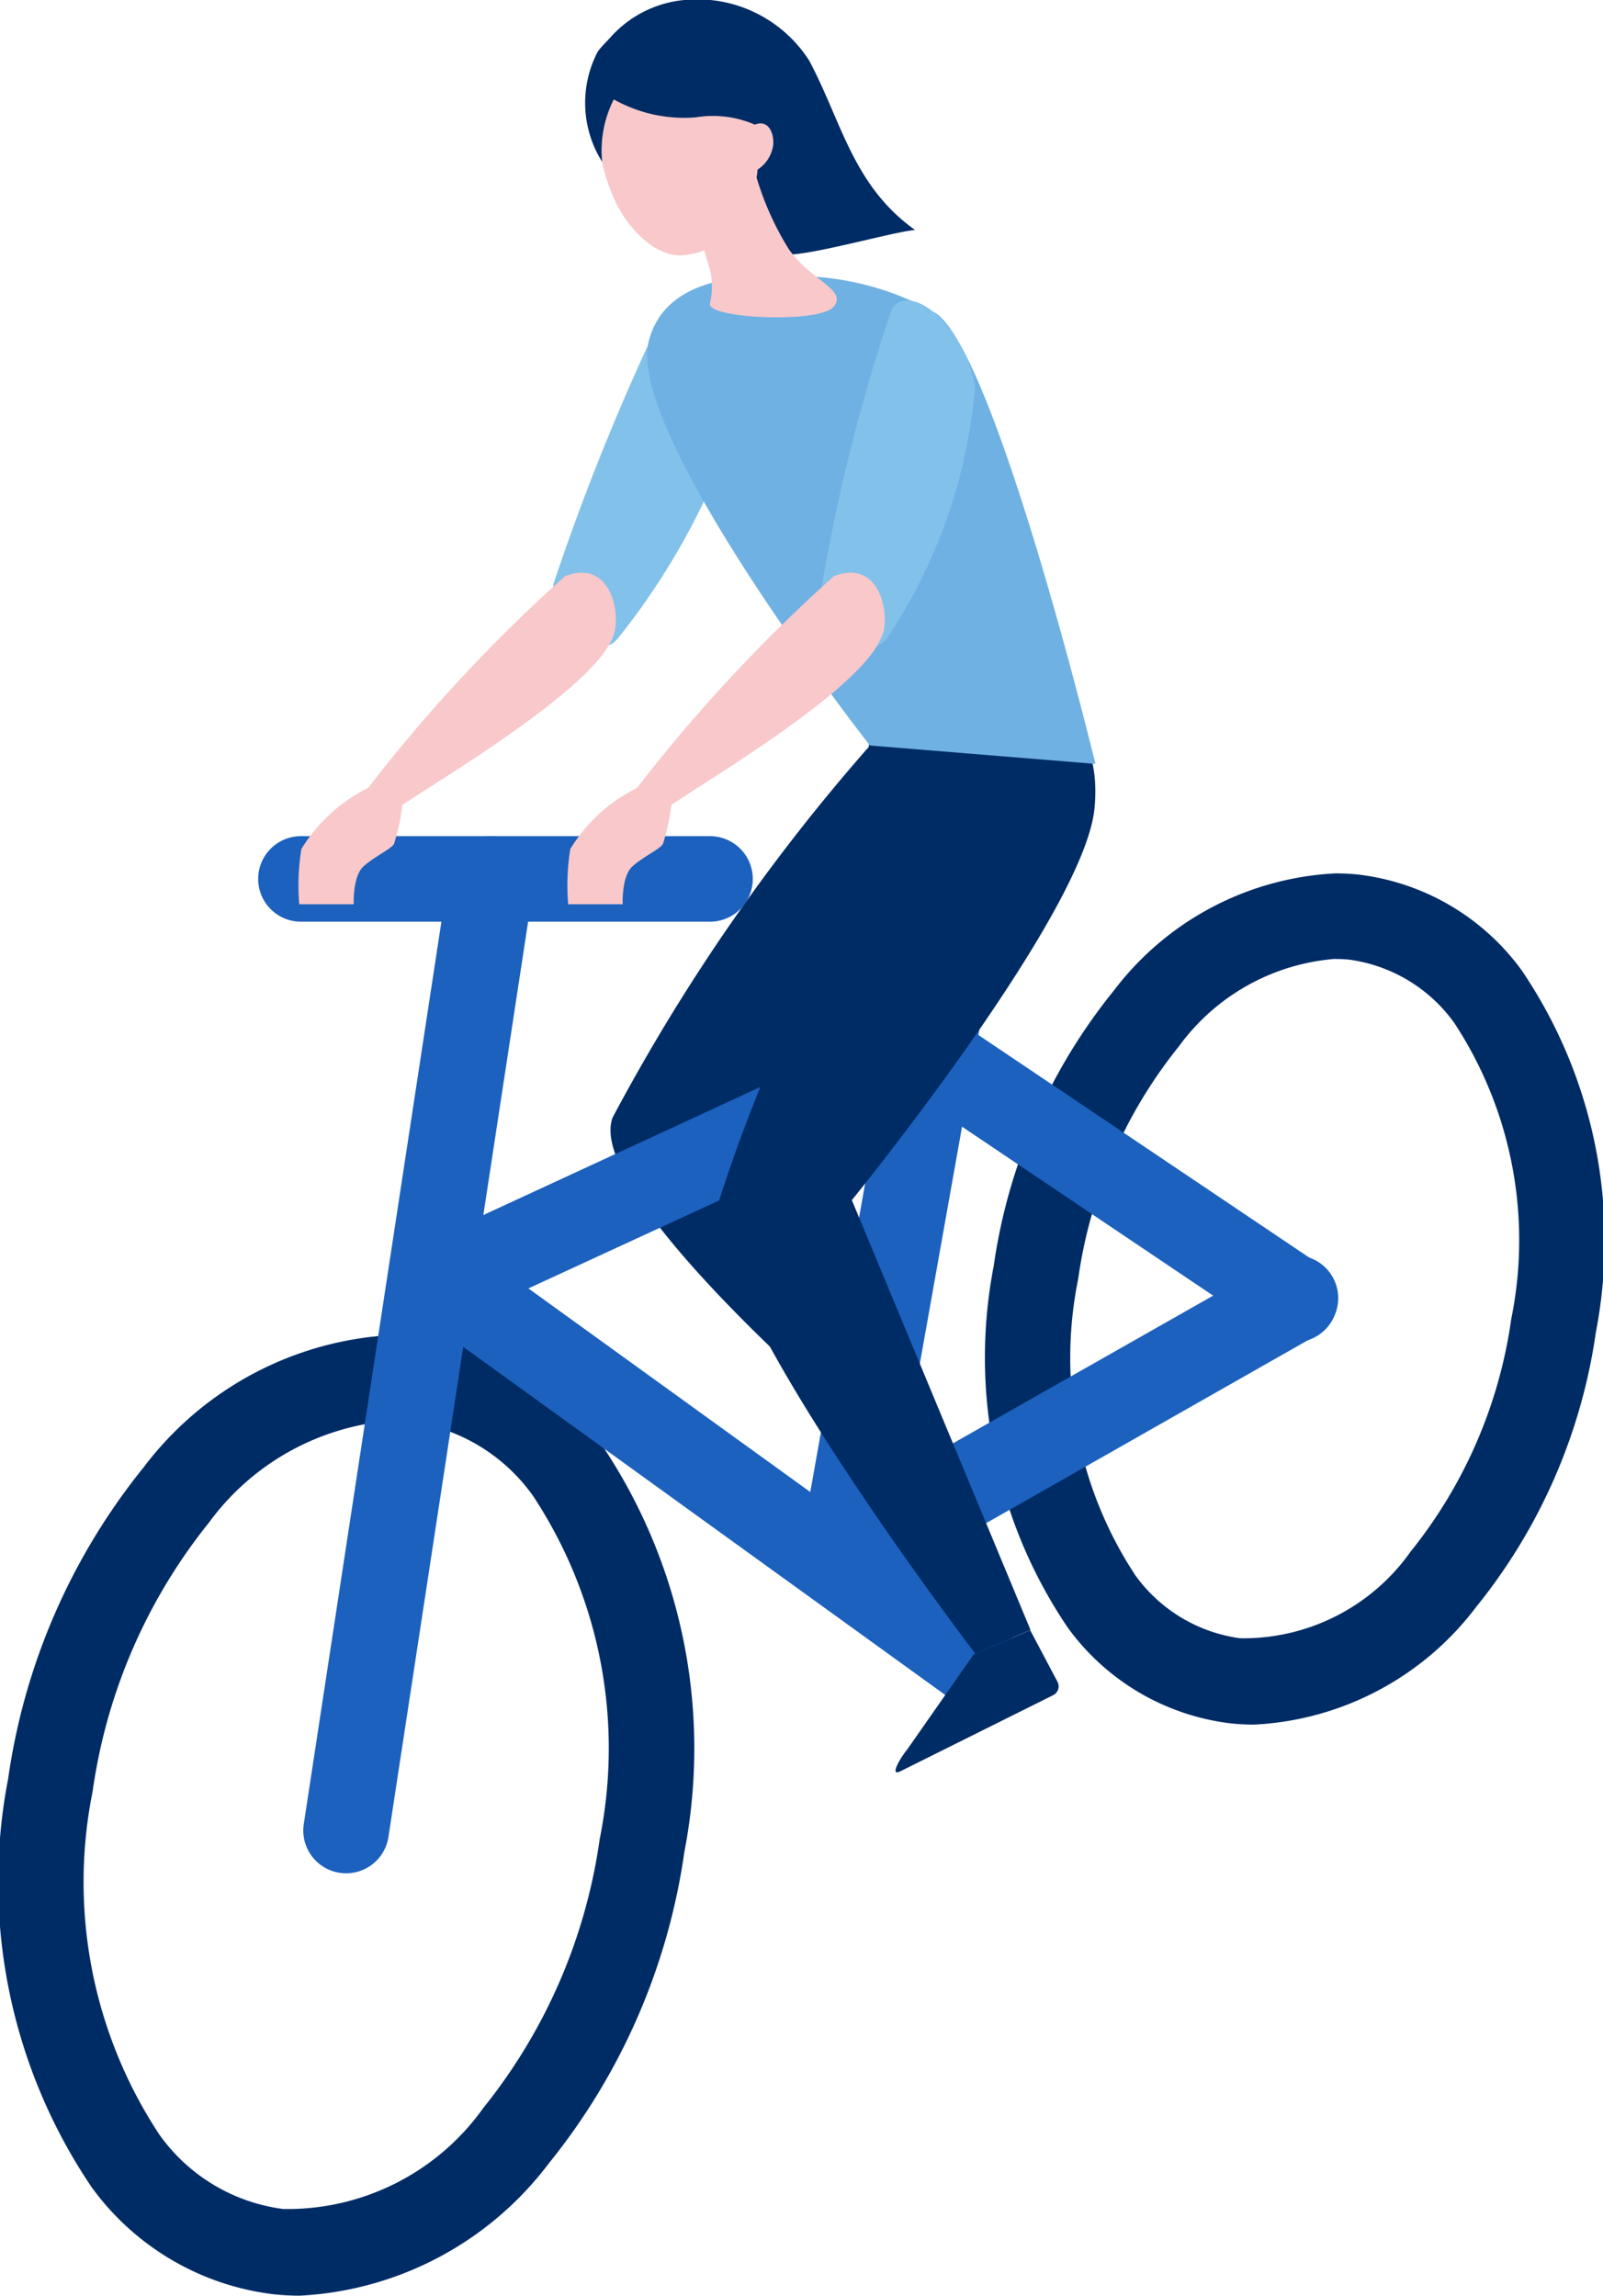
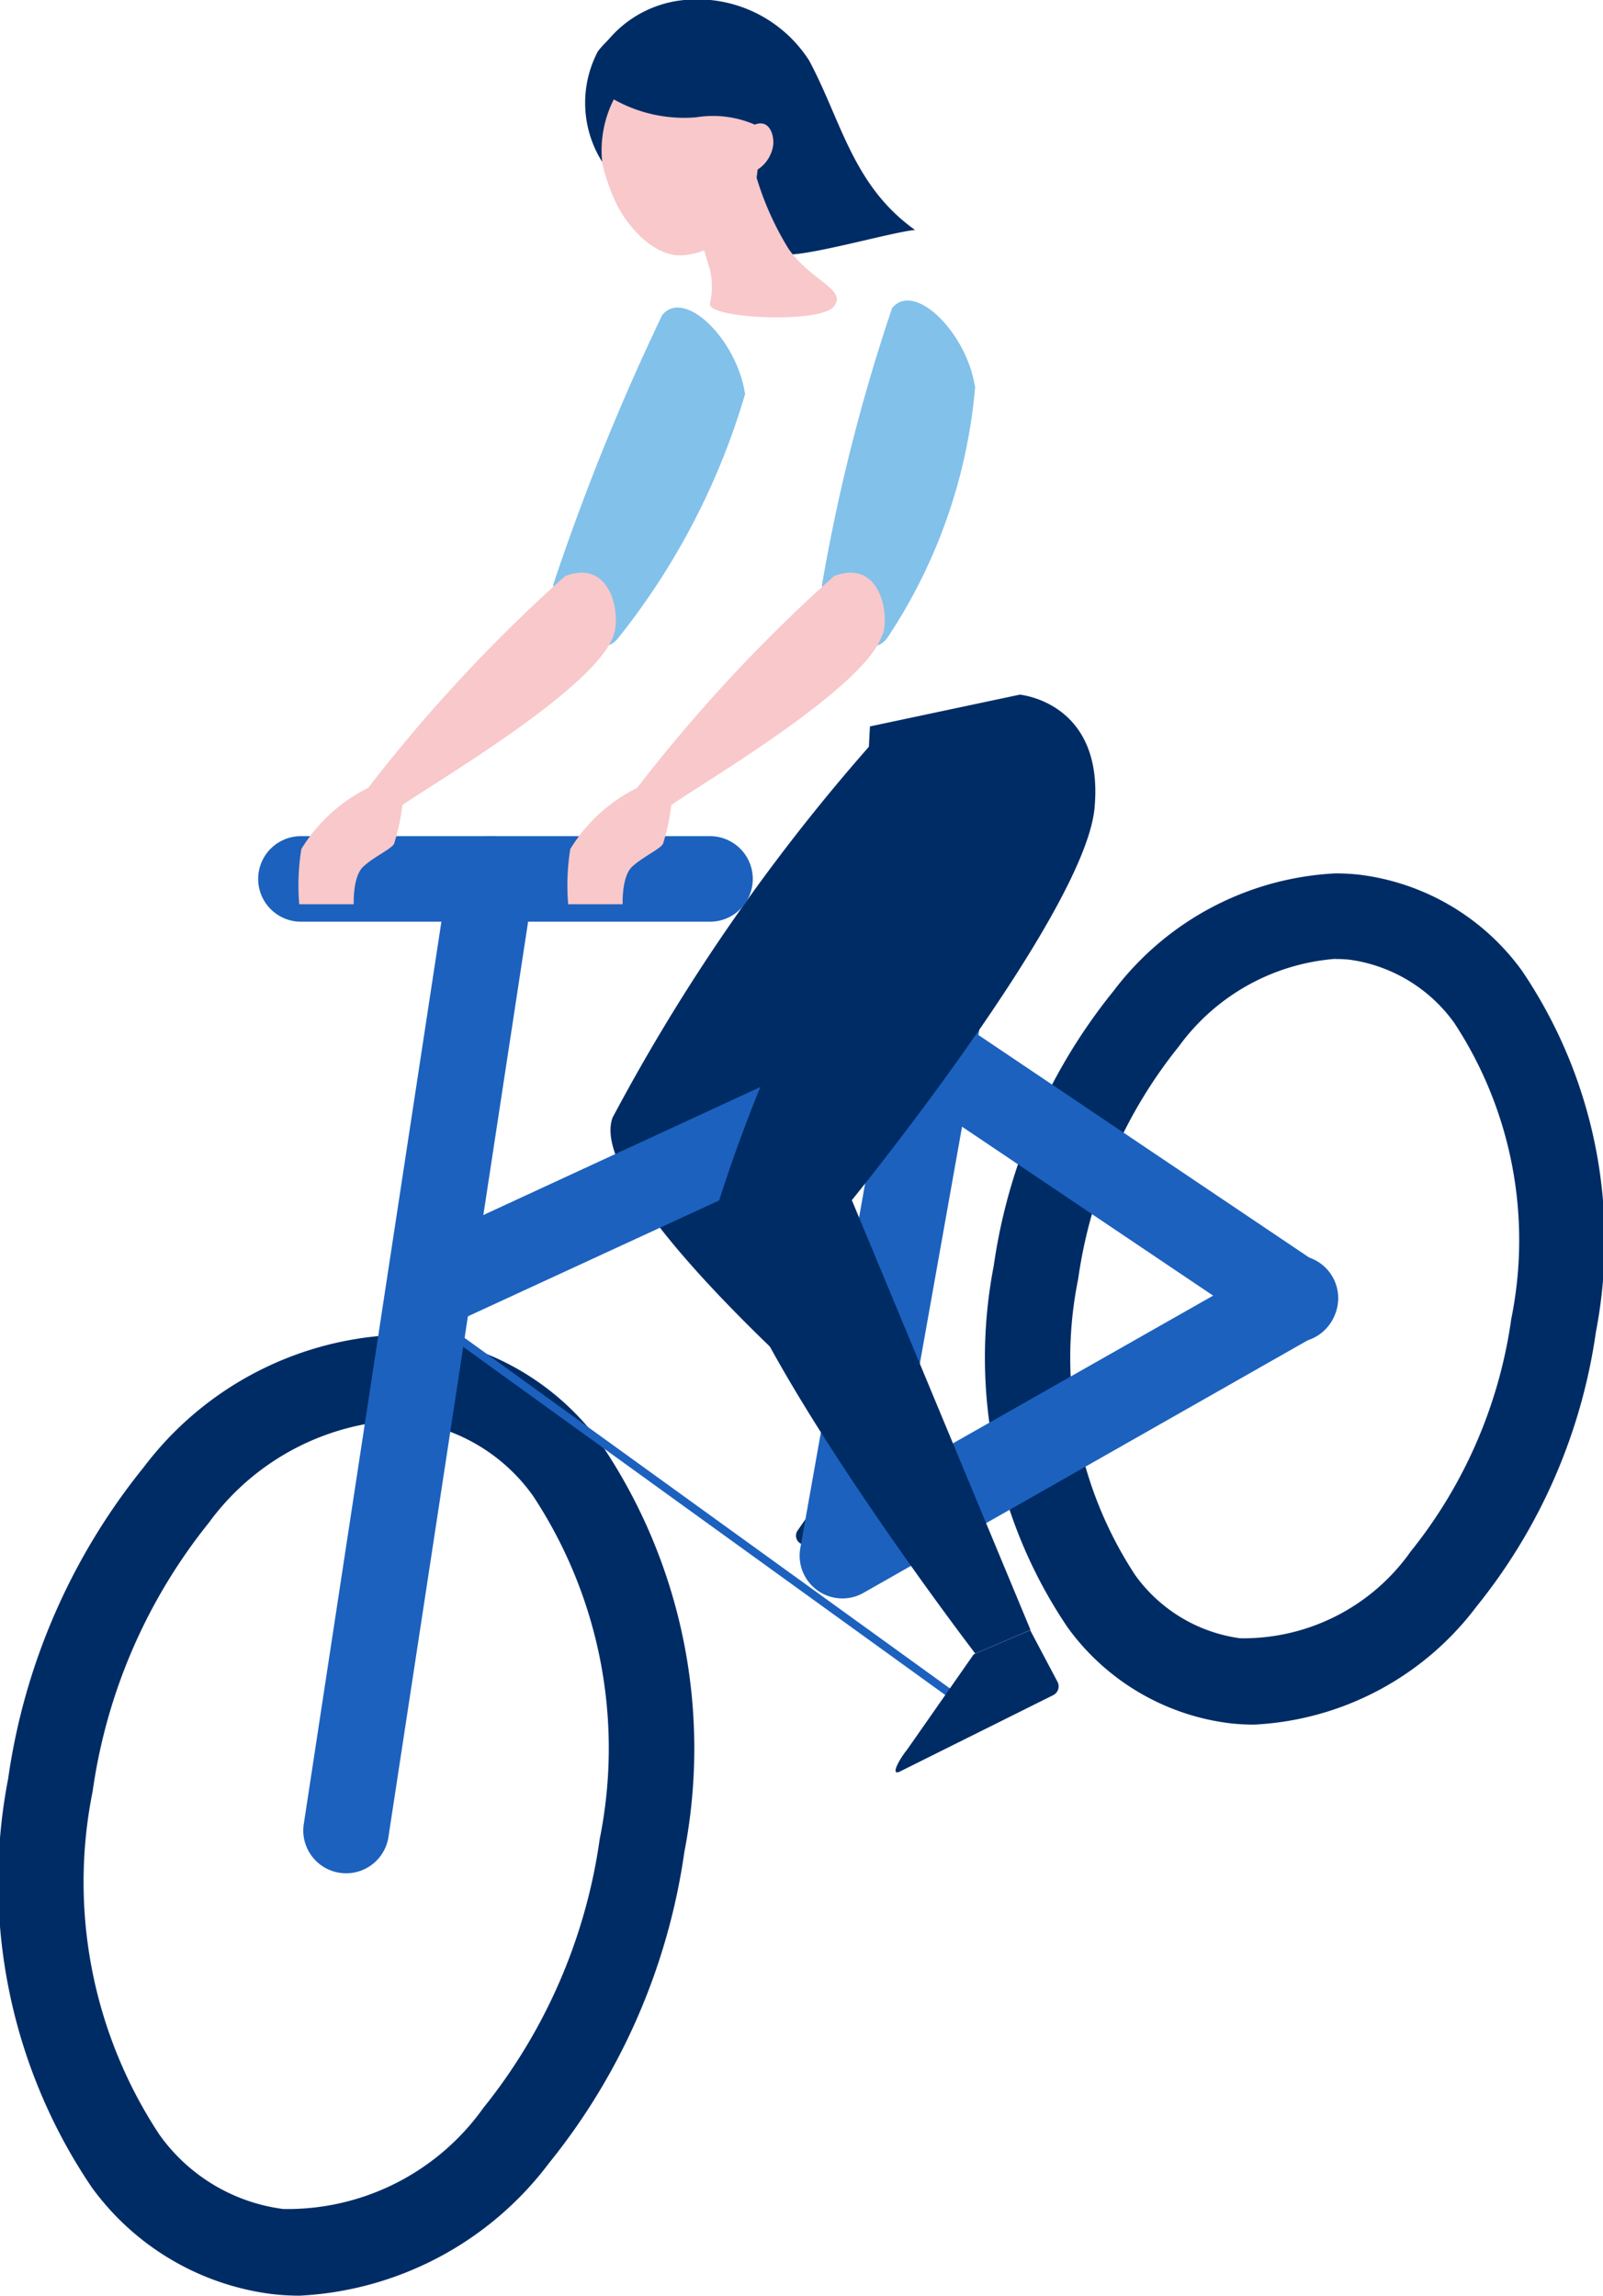
<svg xmlns="http://www.w3.org/2000/svg" width="19.676" height="28.18" viewBox="0 0 19.676 28.18">
  <defs>
    <clipPath id="a">
      <rect width="19.676" height="28.18" transform="translate(0 0)" fill="none" />
    </clipPath>
  </defs>
  <g transform="translate(0 0)">
    <g clip-path="url(#a)">
      <path d="M3.679,28.18a3.058,3.058,0,0,1-.309-.016,3.235,3.235,0,0,1-2.246-1.317A6.681,6.681,0,0,1,.1,21.834a7.827,7.827,0,0,1,1.663-3.822,4.09,4.09,0,0,1,3.057-1.624,3.063,3.063,0,0,1,.309.016,3.235,3.235,0,0,1,2.247,1.317A6.679,6.679,0,0,1,8.4,22.734a7.828,7.828,0,0,1-1.663,3.821A4.089,4.089,0,0,1,3.679,28.18Zm1.14-10.742A3.073,3.073,0,0,0,2.565,18.69a6.767,6.767,0,0,0-1.428,3.3,5.63,5.63,0,0,0,.818,4.211,2.212,2.212,0,0,0,1.522.915,2.951,2.951,0,0,0,2.456-1.241,6.767,6.767,0,0,0,1.428-3.3,5.628,5.628,0,0,0-.817-4.211,2.212,2.212,0,0,0-1.522-.915A2.009,2.009,0,0,0,4.819,17.438Z" fill="#002c66" />
      <path d="M15.394,21.17a2.743,2.743,0,0,1-.277-.014,2.894,2.894,0,0,1-2.011-1.177,5.91,5.91,0,0,1-.909-4.437,6.916,6.916,0,0,1,1.47-3.376,3.641,3.641,0,0,1,2.724-1.445,2.743,2.743,0,0,1,.277.014,2.9,2.9,0,0,1,2.012,1.179,5.91,5.91,0,0,1,.909,4.436,6.916,6.916,0,0,1-1.47,3.376A3.641,3.641,0,0,1,15.394,21.17Zm1-9.4a2.625,2.625,0,0,0-1.922,1.072A5.855,5.855,0,0,0,13.234,15.7a4.859,4.859,0,0,0,.7,3.635,1.9,1.9,0,0,0,1.287.775,2.513,2.513,0,0,0,2.093-1.063A5.855,5.855,0,0,0,18.55,16.19a4.858,4.858,0,0,0-.7-3.634,1.9,1.9,0,0,0-1.288-.776A1.689,1.689,0,0,0,16.39,11.772Z" fill="#002c66" />
      <path d="M10.678,9.152a23.811,23.811,0,0,0-3.159,4.567c-.353.964,3.089,3.863,3.089,3.863l.722-.152L9.144,14.013l1.578-1.959s.225.027,1.289-.729a4.729,4.729,0,0,0,1.178-2.013Z" fill="#002c66" />
      <path d="M10.623,17.588l-.833,1.2a.11.11,0,0,0,.142.16l1.6-1a.108.108,0,0,0,.039-.155l-.352-.536Z" fill="#002c66" />
      <path d="M0,12.206a.529.529,0,0,1-.08-.006.525.525,0,0,1-.44-.6L1.261-.079a.525.525,0,0,1,.6-.44.525.525,0,0,1,.44.6L.519,11.76A.525.525,0,0,1,0,12.206Z" transform="translate(4.249 10.789)" fill="#1c61be" />
      <path d="M10.341,19.621A.525.525,0,0,1,9.824,19l1.393-7.837a.525.525,0,0,1,1.034.184l-1.2,6.737,4.58-2.6a.525.525,0,1,1,.518.913L10.6,19.552A.525.525,0,0,1,10.341,19.621Z" fill="#1c61be" />
      <path d="M4.459,3.52a.523.523,0,0,1-.292-.089l-4.459-3A.525.525,0,0,1-.436-.293.525.525,0,0,1,.293-.436l4.459,3a.525.525,0,0,1-.293.961Z" transform="translate(11.434 12.951)" fill="#1c61be" />
      <path d="M5.021.525H0A.525.525,0,0,1-.525,0,.525.525,0,0,1,0-.525H5.021A.525.525,0,0,1,5.546,0,.525.525,0,0,1,5.021.525Z" transform="translate(3.694 10.789)" fill="#1c61be" />
      <path d="M0,3.289a.525.525,0,0,1-.477-.3.525.525,0,0,1,.256-.7L5.764-.477a.525.525,0,0,1,.7.256.525.525,0,0,1-.256.7L.22,3.241A.523.523,0,0,1,0,3.289Z" transform="translate(5.45 12.951)" fill="#1c61be" />
-       <path d="M6.693,5.36a.523.523,0,0,1-.307-.1L-.307.426A.525.525,0,0,1-.426-.307.525.525,0,0,1,.307-.426L7,4.409a.525.525,0,0,1-.308.951Z" transform="translate(5.45 15.715)" fill="#1c61be" />
+       <path d="M6.693,5.36a.523.523,0,0,1-.307-.1L-.307.426A.525.525,0,0,1-.426-.307.525.525,0,0,1,.307-.426a.525.525,0,0,1-.308.951Z" transform="translate(5.45 15.715)" fill="#1c61be" />
      <path d="M10.678,8.917l-.1,1.906a19.407,19.407,0,0,0-1.756,3.929c-.192,1.18,3.149,5.546,3.149,5.546l.678-.29-2.193-5.276s2.859-3.514,2.979-4.814-.918-1.391-.918-1.391Z" fill="#002c66" />
      <path d="M11.952,20.307l-.819,1.172c-.082.1-.211.32-.093.27l1.88-.937a.121.121,0,0,0,.06-.168l-.335-.633Z" fill="#002c66" />
      <path d="M9.147,4.832a8.737,8.737,0,0,1-1.559,3c-.33.411-.8-.642-.8-.647a28.51,28.51,0,0,1,1.34-3.317c.274-.336.914.3,1.016.961" fill="#82c1ea" />
-       <path d="M13.446,9.377l-2.768-.226s-3-3.826-2.715-4.962c.189-.741,1.044-.83,1.768-.8a3.491,3.491,0,0,1,1.726.439c.733.372,1.989,5.549,1.989,5.549" fill="#6fb1e3" />
      <path d="M11.97,4.743a6.565,6.565,0,0,1-1.082,3.092c-.329.411-.8-.642-.8-.647a22.472,22.472,0,0,1,.862-3.406c.274-.336.914.3,1.016.961" fill="#82c1ea" />
      <path d="M7.476,1.473c.114.136.523.327.633.448a4.6,4.6,0,0,1,.432.588,1.509,1.509,0,0,0,.317.456,2,2,0,0,0,.774.158c.273.028,1.322-.276,1.6-.3-.766-.547-.9-1.331-1.3-2.08A1.631,1.631,0,0,0,8.346.006,1.386,1.386,0,0,0,7.309.721a.673.673,0,0,0,.167.752" fill="#002c66" />
      <path d="M8.524,2.639s.137.512.19.667a.94.94,0,0,1,0,.422c-.033.183,1.354.246,1.521.035s-.279-.312-.554-.706a3.669,3.669,0,0,1-.429-1Z" fill="#f8c8ca" />
      <path d="M9.264,1.53c.169-.068.235.105.228.238a.428.428,0,0,1-.193.314,1.488,1.488,0,0,1-.22.652.947.947,0,0,1-.706.4c-.345.019-.679-.354-.821-.663a2.428,2.428,0,0,1-.22-1.126A1.061,1.061,0,0,1,8.9.782a1.021,1.021,0,0,1,.362.748" fill="#f8c8ca" />
      <path d="M8.538,1.441a1.291,1.291,0,0,1,.727.089A3.18,3.18,0,0,0,9.173.575,1.441,1.441,0,0,0,8.49.21,1.151,1.151,0,0,0,7.339.63a1.357,1.357,0,0,0,.052,1.356,1.389,1.389,0,0,1,.143-.766,1.763,1.763,0,0,0,1,.221" fill="#002c66" />
      <path d="M10.837,7.785c.085-.279-.049-.926-.6-.713a19.3,19.3,0,0,0-2.417,2.6,2,2,0,0,0-.82.75,2.79,2.79,0,0,0-.026.678h.669s-.015-.339.117-.462.36-.223.38-.286a2.671,2.671,0,0,0,.1-.471c.453-.312,2.395-1.454,2.591-2.094" fill="#f8c8ca" />
      <path d="M7.536,7.785c.085-.279-.049-.926-.6-.713a19.3,19.3,0,0,0-2.417,2.6,2,2,0,0,0-.82.75,2.79,2.79,0,0,0-.026.678h.669s-.015-.339.117-.462.36-.223.38-.286a2.671,2.671,0,0,0,.1-.471C5.4,9.567,7.34,8.425,7.536,7.785" fill="#f8c8ca" />
    </g>
  </g>
</svg>